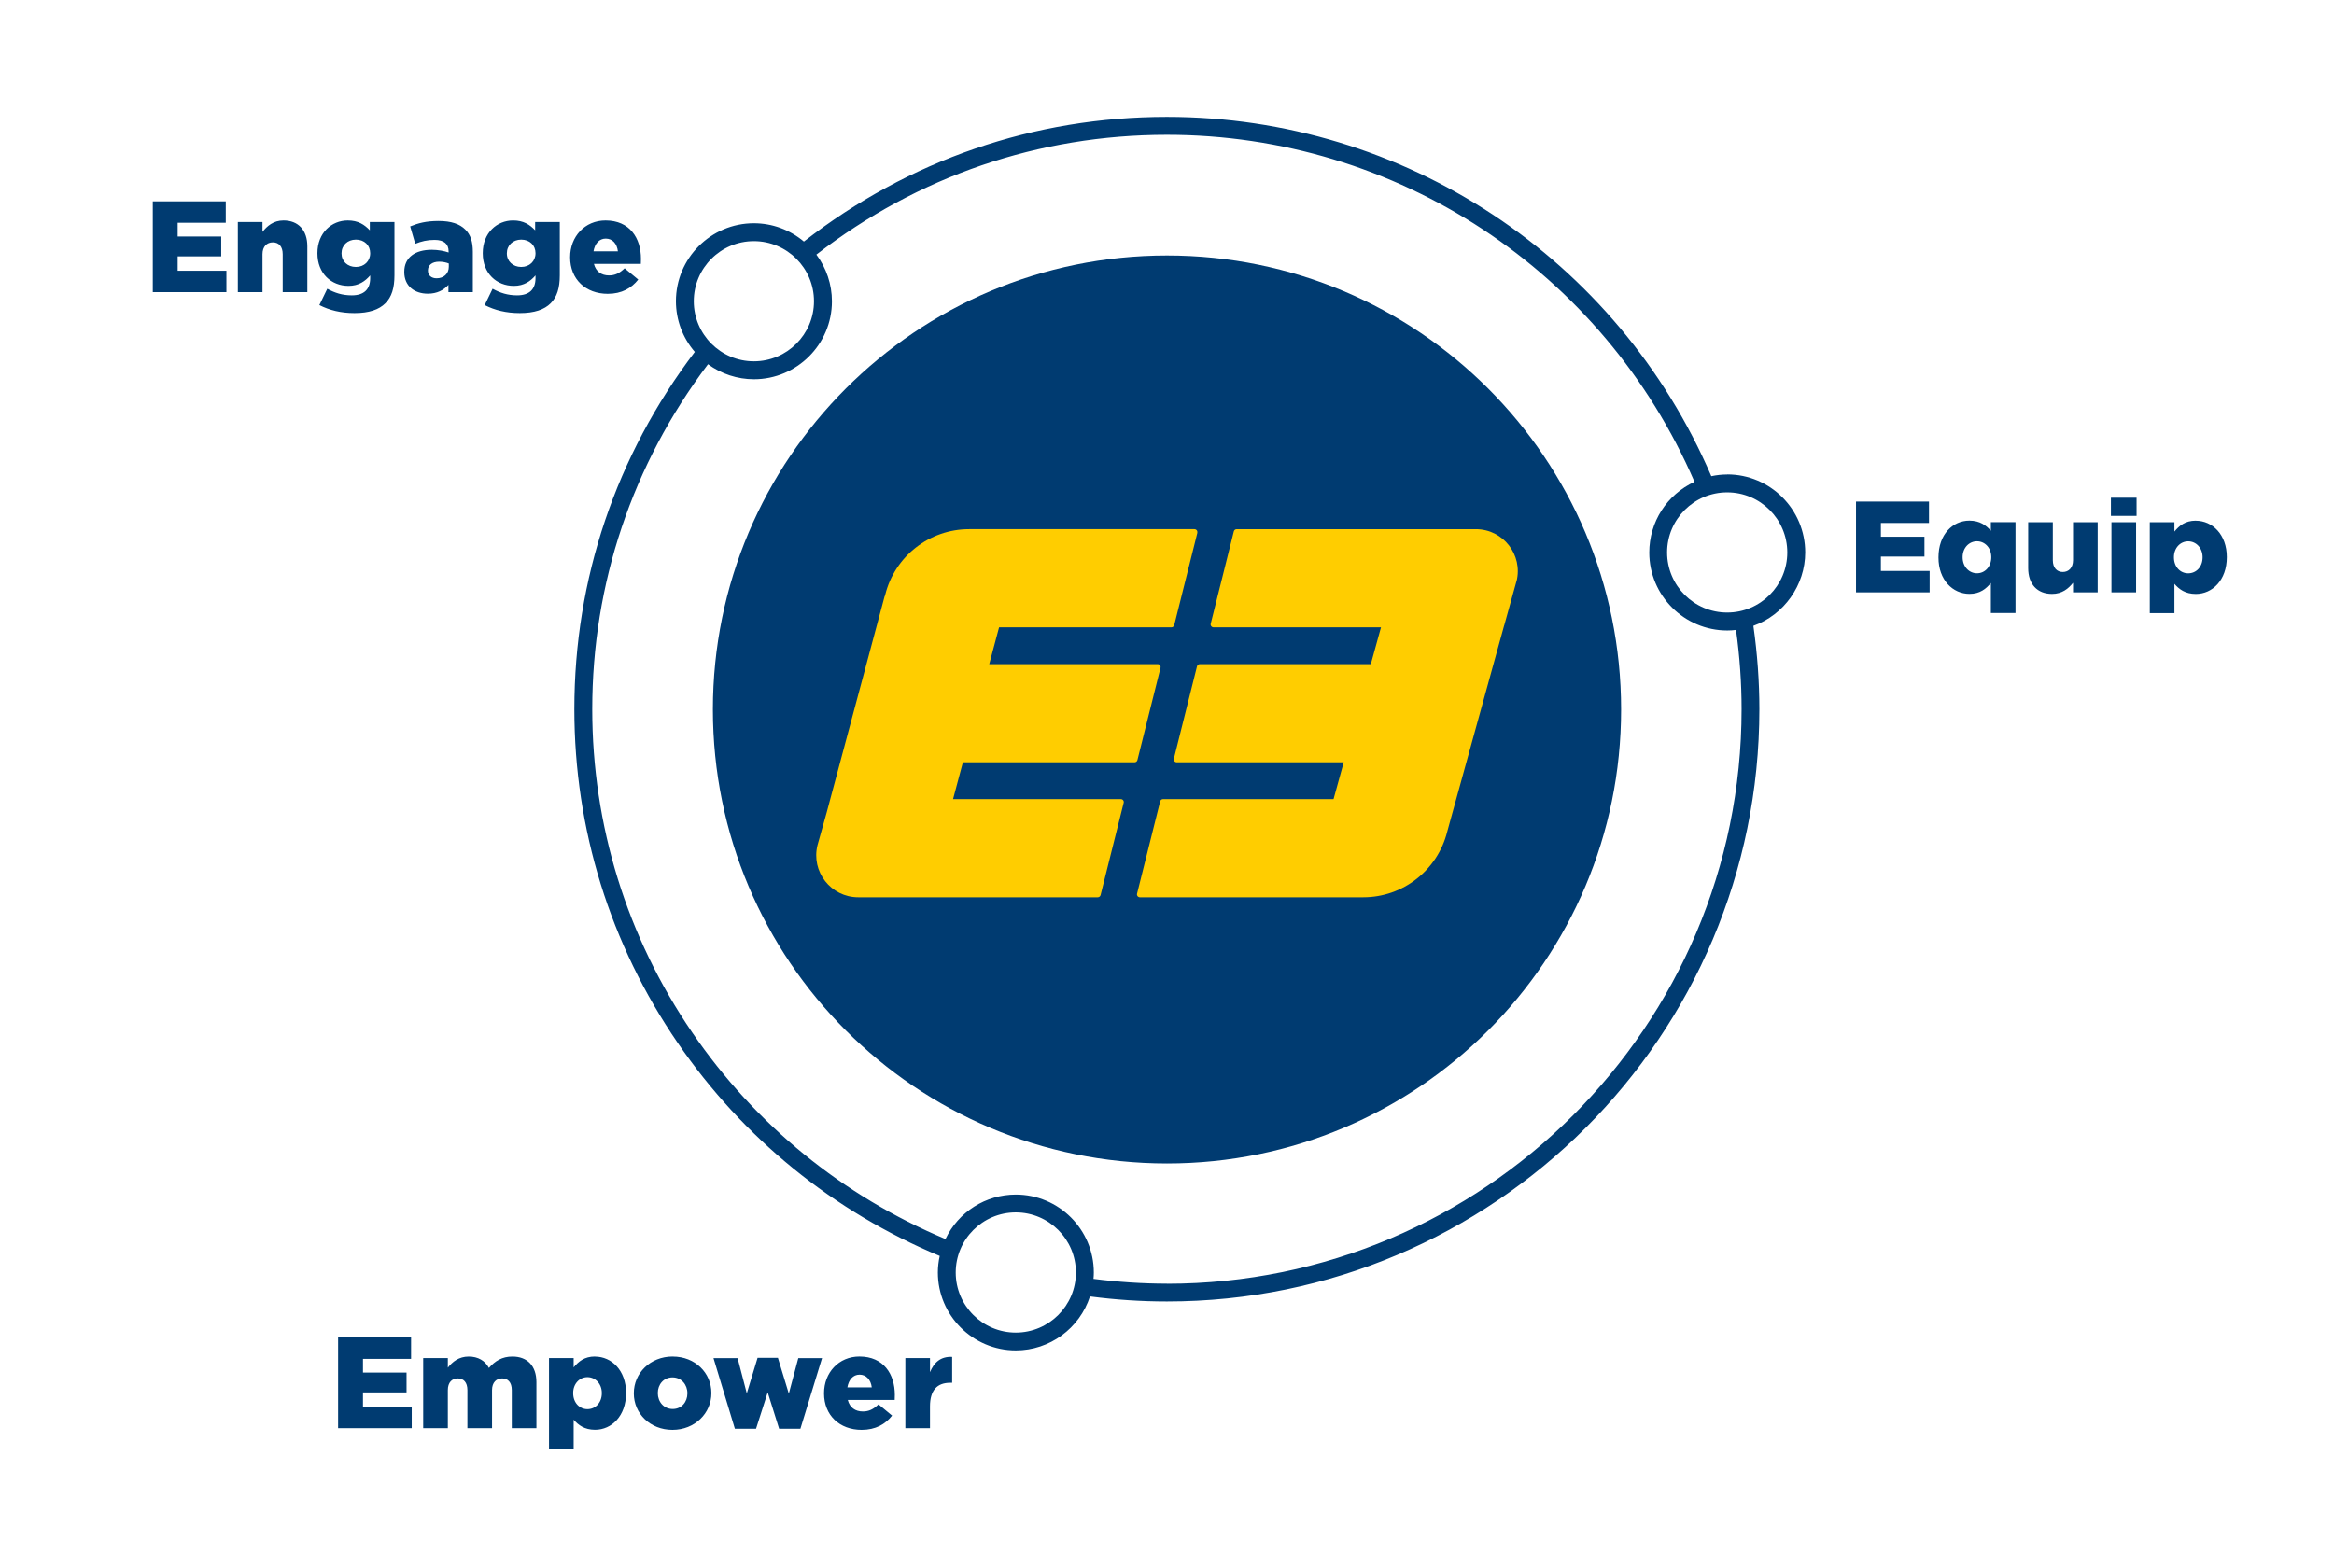
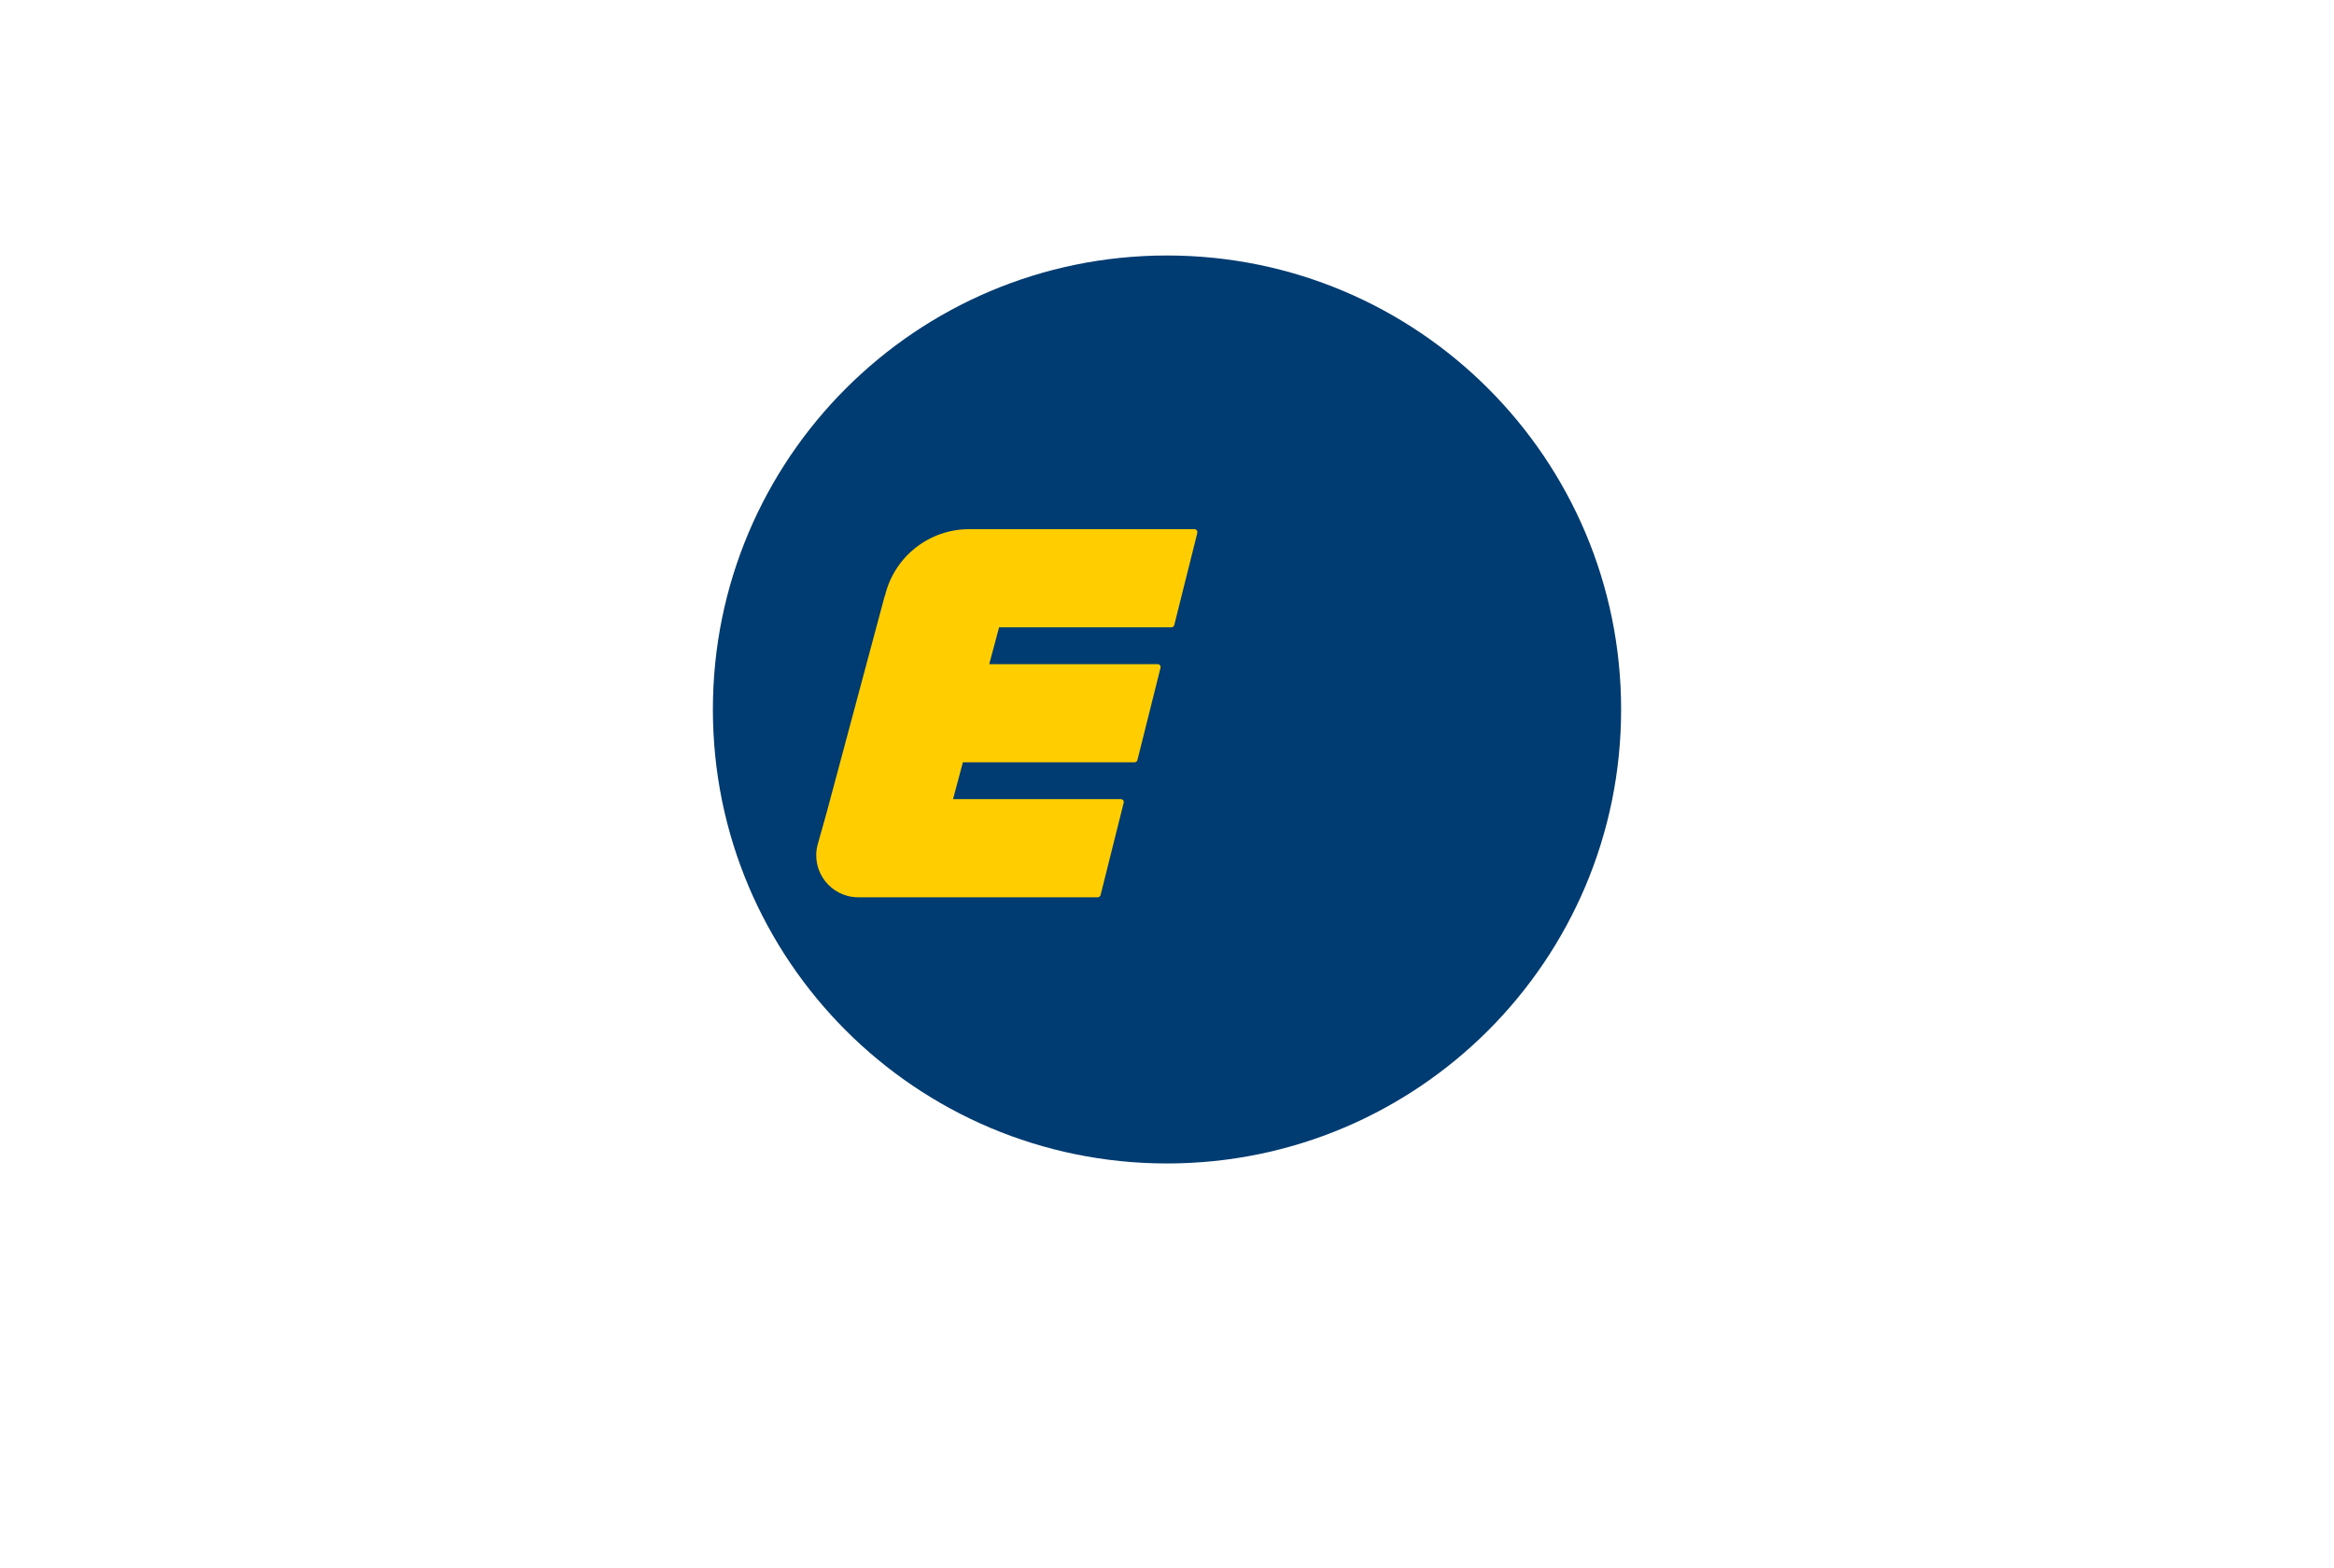
<svg xmlns="http://www.w3.org/2000/svg" id="Layer_1" data-name="Layer 1" viewBox="0 0 576 387" width="576" height="387">
  <defs>
    <style>
      .cls-1 {
        fill: #003b71;
      }

      .cls-2 {
        fill: #ffcd00;
      }
    </style>
  </defs>
  <g>
    <path class="cls-1" d="m400.07,175.14c0-61.89-50.17-112.07-112.07-112.07s-112.07,50.17-112.07,112.07,50.17,112.07,112.07,112.07,112.07-50.17,112.07-112.07" />
    <g>
      <path class="cls-2" d="m295.49,131.53l-5.7,22.78c-.08.32-.37.55-.7.55h-42.53l-2.43,9.09h41.57c.47,0,.82.44.7.9l-5.7,22.78c-.08.32-.37.55-.7.55h-42.37l-2.43,9.09h41.41c.47,0,.82.44.7.9l-5.7,22.78c-.08.32-.37.55-.7.55h-59.11c-6.74,0-11.68-6.33-10.05-12.87l2.3-8.2,14.28-53.3h.05l.08-.32c2.38-9.51,10.92-16.18,20.72-16.18h55.59c.47,0,.82.44.7.9" />
-       <path class="cls-2" d="m374.24,143.5l-3,10.82s-.02.04-.03.06l-14.06,50.94h0c-2.38,9.51-10.92,16.18-20.72,16.18h-55.12c-.47,0-.82-.44-.7-.9l5.7-22.78c.08-.32.37-.55.7-.55h42.09l2.51-9.09h-41.21c-.47,0-.82-.44-.7-.9l5.7-22.78c.08-.32.37-.55.7-.55h38.09s0,0,0,0h4.11l2.51-9.09h-41.32c-.47,0-.82-.44-.7-.9l5.7-22.78c.08-.32.37-.55.7-.55h59.02c6.74,0,11.68,6.33,10.05,12.87" />
    </g>
  </g>
-   <path class="cls-1" d="m426.24,117.13c-1.27,0-2.58.14-3.91.42-23.16-53.91-75.81-88.7-134.38-88.7-32.72,0-63.67,10.64-89.56,30.78-3.47-2.92-7.82-4.52-12.34-4.52-10.61,0-19.24,8.63-19.24,19.24,0,4.6,1.65,9.02,4.66,12.52-19.46,25.61-29.73,56.09-29.73,88.19,0,29.55,8.82,58.03,25.5,82.37,16.11,23.51,38.46,41.69,64.67,52.61-.3,1.37-.46,2.74-.46,4.08,0,10.61,8.63,19.24,19.25,19.24,8.34,0,15.74-5.44,18.29-13.33,6.32.83,12.7,1.25,18.98,1.25,80.63,0,146.22-65.59,146.22-146.22,0-6.75-.5-13.66-1.48-20.57,7.57-2.71,12.79-10.04,12.79-18.13,0-10.61-8.63-19.25-19.24-19.25Zm-255.02-42.77c0-8.18,6.65-14.83,14.83-14.83s14.83,6.65,14.83,14.83-6.65,14.83-14.83,14.83-14.83-6.65-14.83-14.83Zm79.47,254.6c-8.18,0-14.83-6.65-14.83-14.83s6.65-14.84,14.83-14.84,14.83,6.66,14.83,14.84-6.65,14.83-14.83,14.83Zm37.27-12.08c-5.93,0-12.02-.4-18.1-1.18.05-.55.08-1.06.08-1.56,0-10.61-8.63-19.25-19.24-19.25-7.47,0-14.18,4.28-17.37,10.98-25.33-10.62-46.92-28.23-62.49-50.98-16.15-23.59-24.68-51.19-24.68-79.81,0-30.98,9.88-60.41,28.57-85.17,3.28,2.4,7.27,3.71,11.33,3.71,10.61,0,19.25-8.63,19.25-19.25,0-4.15-1.36-8.2-3.84-11.52,25.04-19.36,54.93-29.58,86.51-29.58,56.67,0,107.66,33.59,130.2,85.67-6.81,3.16-11.16,9.9-11.16,17.45,0,10.61,8.63,19.25,19.25,19.25.7,0,1.41-.04,2.16-.14.91,6.52,1.37,13.1,1.37,19.59,0,78.19-63.62,141.81-141.81,141.81Zm138.29-165.67c-8.18,0-14.83-6.66-14.83-14.84s6.66-14.83,14.83-14.83,14.83,6.65,14.83,14.83-6.65,14.84-14.83,14.84ZM69.96,54.42c-2.46,0-4.06,1.38-5.18,2.82v-2.43h-6.08v17.31h6.08v-9.38c0-1.89,1.09-2.91,2.56-2.91s2.43,1.02,2.43,2.91v9.38h6.08v-11.33c0-3.94-2.21-6.37-5.89-6.37Zm16.86,18.49c-2.34,0-4.19-.61-6.05-1.63l-1.95,4.03c2.5,1.28,5.31,1.98,8.67,1.98,3.62,0,6.05-.86,7.62-2.43,1.54-1.54,2.24-3.74,2.24-6.91v-13.15h-6.08v2.05c-1.31-1.38-2.85-2.43-5.44-2.43-4,0-7.49,3.07-7.49,8.06v.06c0,4.96,3.42,8.03,7.68,8.03,2.53,0,4.13-1.18,5.34-2.59v.67c0,2.75-1.5,4.26-4.54,4.26Zm1.02-7.01c-2.08,0-3.55-1.41-3.55-3.33v-.06c0-1.92,1.47-3.36,3.55-3.36s3.52,1.41,3.52,3.33v.06c0,1.92-1.47,3.36-3.52,3.36Zm38.98,4.67c2.53,0,4.13-1.18,5.34-2.59v.67c0,2.75-1.5,4.26-4.54,4.26-2.34,0-4.19-.61-6.05-1.63l-1.95,4.03c2.5,1.28,5.31,1.98,8.67,1.98,3.62,0,6.05-.86,7.62-2.43,1.54-1.54,2.24-3.74,2.24-6.91v-13.15h-6.08v2.05c-1.31-1.38-2.85-2.43-5.44-2.43-4,0-7.49,3.07-7.49,8.06v.06c0,4.96,3.42,8.03,7.68,8.03Zm-1.73-8.06c0-1.92,1.47-3.36,3.55-3.36s3.52,1.41,3.52,3.33v.06c0,1.92-1.47,3.36-3.52,3.36s-3.55-1.41-3.55-3.33v-.06Zm24.9,10.02c3.46,0,5.86-1.41,7.52-3.52l-3.36-2.78c-1.25,1.22-2.4,1.76-3.84,1.76-1.89,0-3.26-.96-3.74-2.85h11.58c.03-.42.03-.86.03-1.25,0-5.09-2.75-9.47-8.74-9.47-5.12,0-8.74,4-8.74,9.06v.06c0,5.38,3.84,8.99,9.28,8.99Zm-.51-13.63c1.66,0,2.78,1.22,3.01,3.14h-6.02c.32-1.89,1.41-3.14,3.01-3.14Zm-43.9,13.6c2.27,0,3.9-.86,5.09-2.18v1.79h6.02v-9.95c0-2.43-.54-4.22-1.86-5.5-1.38-1.38-3.49-2.11-6.59-2.11s-5.06.54-7.01,1.34l1.25,4.29c1.54-.61,2.94-.96,4.77-.96,2.34,0,3.46,1.02,3.46,2.82v.29c-.99-.35-2.56-.67-4.16-.67-4.06,0-6.78,1.86-6.78,5.44v.06c0,3.46,2.53,5.34,5.82,5.34Zm.03-5.76c0-1.28,1.02-2.14,2.78-2.14.9,0,1.76.19,2.37.45v.8c0,1.73-1.25,2.85-3.01,2.85-1.25,0-2.14-.7-2.14-1.89v-.06Zm-61.76-3.46h10.75v-4.9h-10.75v-3.39h11.87v-5.28h-18.01v22.4h18.17v-5.28h-12.03v-3.55Zm447.47,67.74c-1.15-1.31-2.69-2.5-5.31-2.5-4.1,0-7.62,3.42-7.62,9.06v.06c0,5.54,3.55,8.96,7.65,8.96,2.59,0,4.1-1.25,5.28-2.69v7.42h6.08v-22.43h-6.08v2.11Zm.1,6.56c0,2.3-1.57,3.94-3.52,3.94s-3.55-1.63-3.55-3.94v-.06c0-2.3,1.6-3.9,3.55-3.9s3.52,1.63,3.52,3.9v.06Zm29.66,8.64h6.08v-17.31h-6.08v17.31Zm-56.9-8.83h10.75v-4.9h-10.75v-3.39h11.87v-5.28h-18.01v22.4h18.17v-5.28h-12.03v-3.55Zm47.42.9c0,1.89-1.09,2.91-2.53,2.91s-2.46-1.02-2.46-2.91v-9.38h-6.08v11.33c0,3.94,2.21,6.37,5.89,6.37,2.46,0,4.06-1.31,5.18-2.75v2.37h6.08v-17.31h-6.08v9.38Zm30.27-9.76c-2.59,0-4.06,1.25-5.25,2.69v-2.3h-6.08v22.43h6.08v-7.23c1.12,1.31,2.66,2.5,5.28,2.5,4.1,0,7.65-3.42,7.65-9.06v-.06c0-5.54-3.55-8.96-7.68-8.96Zm1.7,9.06c0,2.34-1.57,3.94-3.55,3.94s-3.52-1.63-3.52-3.94v-.06c0-2.27,1.57-3.9,3.52-3.9s3.55,1.63,3.55,3.9v.06Zm-22.62-10.24h6.33v-4.48h-6.33v4.48Zm-291.44,211.38v-3.49h-6.08v17.31h6.08v-5.38c0-4,1.79-5.82,4.96-5.82h.51v-6.4c-2.88-.13-4.48,1.41-5.47,3.78Zm-63.49-3.87c-5.57,0-9.6,4.13-9.6,9.06v.06c0,4.93,4,8.99,9.54,8.99s9.6-4.13,9.6-9.05v-.06c0-4.93-4-8.99-9.54-8.99Zm3.62,9.12c0,2.08-1.41,3.84-3.62,3.84s-3.68-1.79-3.68-3.9v-.06c0-2.08,1.41-3.84,3.62-3.84s3.68,1.79,3.68,3.9v.06Zm42.46-9.12c-5.12,0-8.74,4-8.74,9.06v.06c0,5.38,3.84,8.99,9.28,8.99,3.46,0,5.86-1.41,7.52-3.52l-3.36-2.78c-1.25,1.22-2.4,1.76-3.84,1.76-1.89,0-3.26-.96-3.74-2.85h11.58c.03-.42.03-.86.03-1.25,0-5.09-2.75-9.47-8.74-9.47Zm-2.98,7.62c.32-1.89,1.41-3.14,3.01-3.14s2.78,1.22,3.01,3.14h-6.02Zm-62.3-7.62c-2.59,0-4.06,1.25-5.25,2.69v-2.3h-6.08v22.43h6.08v-7.23c1.12,1.31,2.66,2.5,5.28,2.5,4.1,0,7.65-3.42,7.65-9.05v-.06c0-5.54-3.55-8.96-7.68-8.96Zm1.7,9.06c0,2.33-1.57,3.94-3.55,3.94s-3.52-1.63-3.52-3.94v-.06c0-2.27,1.57-3.9,3.52-3.9s3.55,1.63,3.55,3.9v.06Zm-58.94-.19h10.75v-4.9h-10.75v-3.39h11.87v-5.28h-18.01v22.4h18.17v-5.28h-12.03v-3.55Zm105.09.29l-2.69-8.83h-5.02l-2.66,8.77-2.27-8.7h-5.95l5.28,17.44h5.22l2.88-8.99,2.82,8.99h5.25l5.34-17.44h-5.86l-2.34,8.77Zm-68.22-9.15c-2.53,0-4.29,1.09-5.79,2.82-.93-1.79-2.69-2.82-4.99-2.82-2.43,0-4.03,1.31-5.15,2.75v-2.37h-6.08v17.31h6.08v-9.41c0-1.89,1.02-2.88,2.46-2.88s2.37.99,2.37,2.88v9.41h6.08v-9.41c0-1.89,1.06-2.88,2.5-2.88s2.37.99,2.37,2.88v9.41h6.08v-11.36c0-4.03-2.24-6.33-5.92-6.33Z" />
</svg>